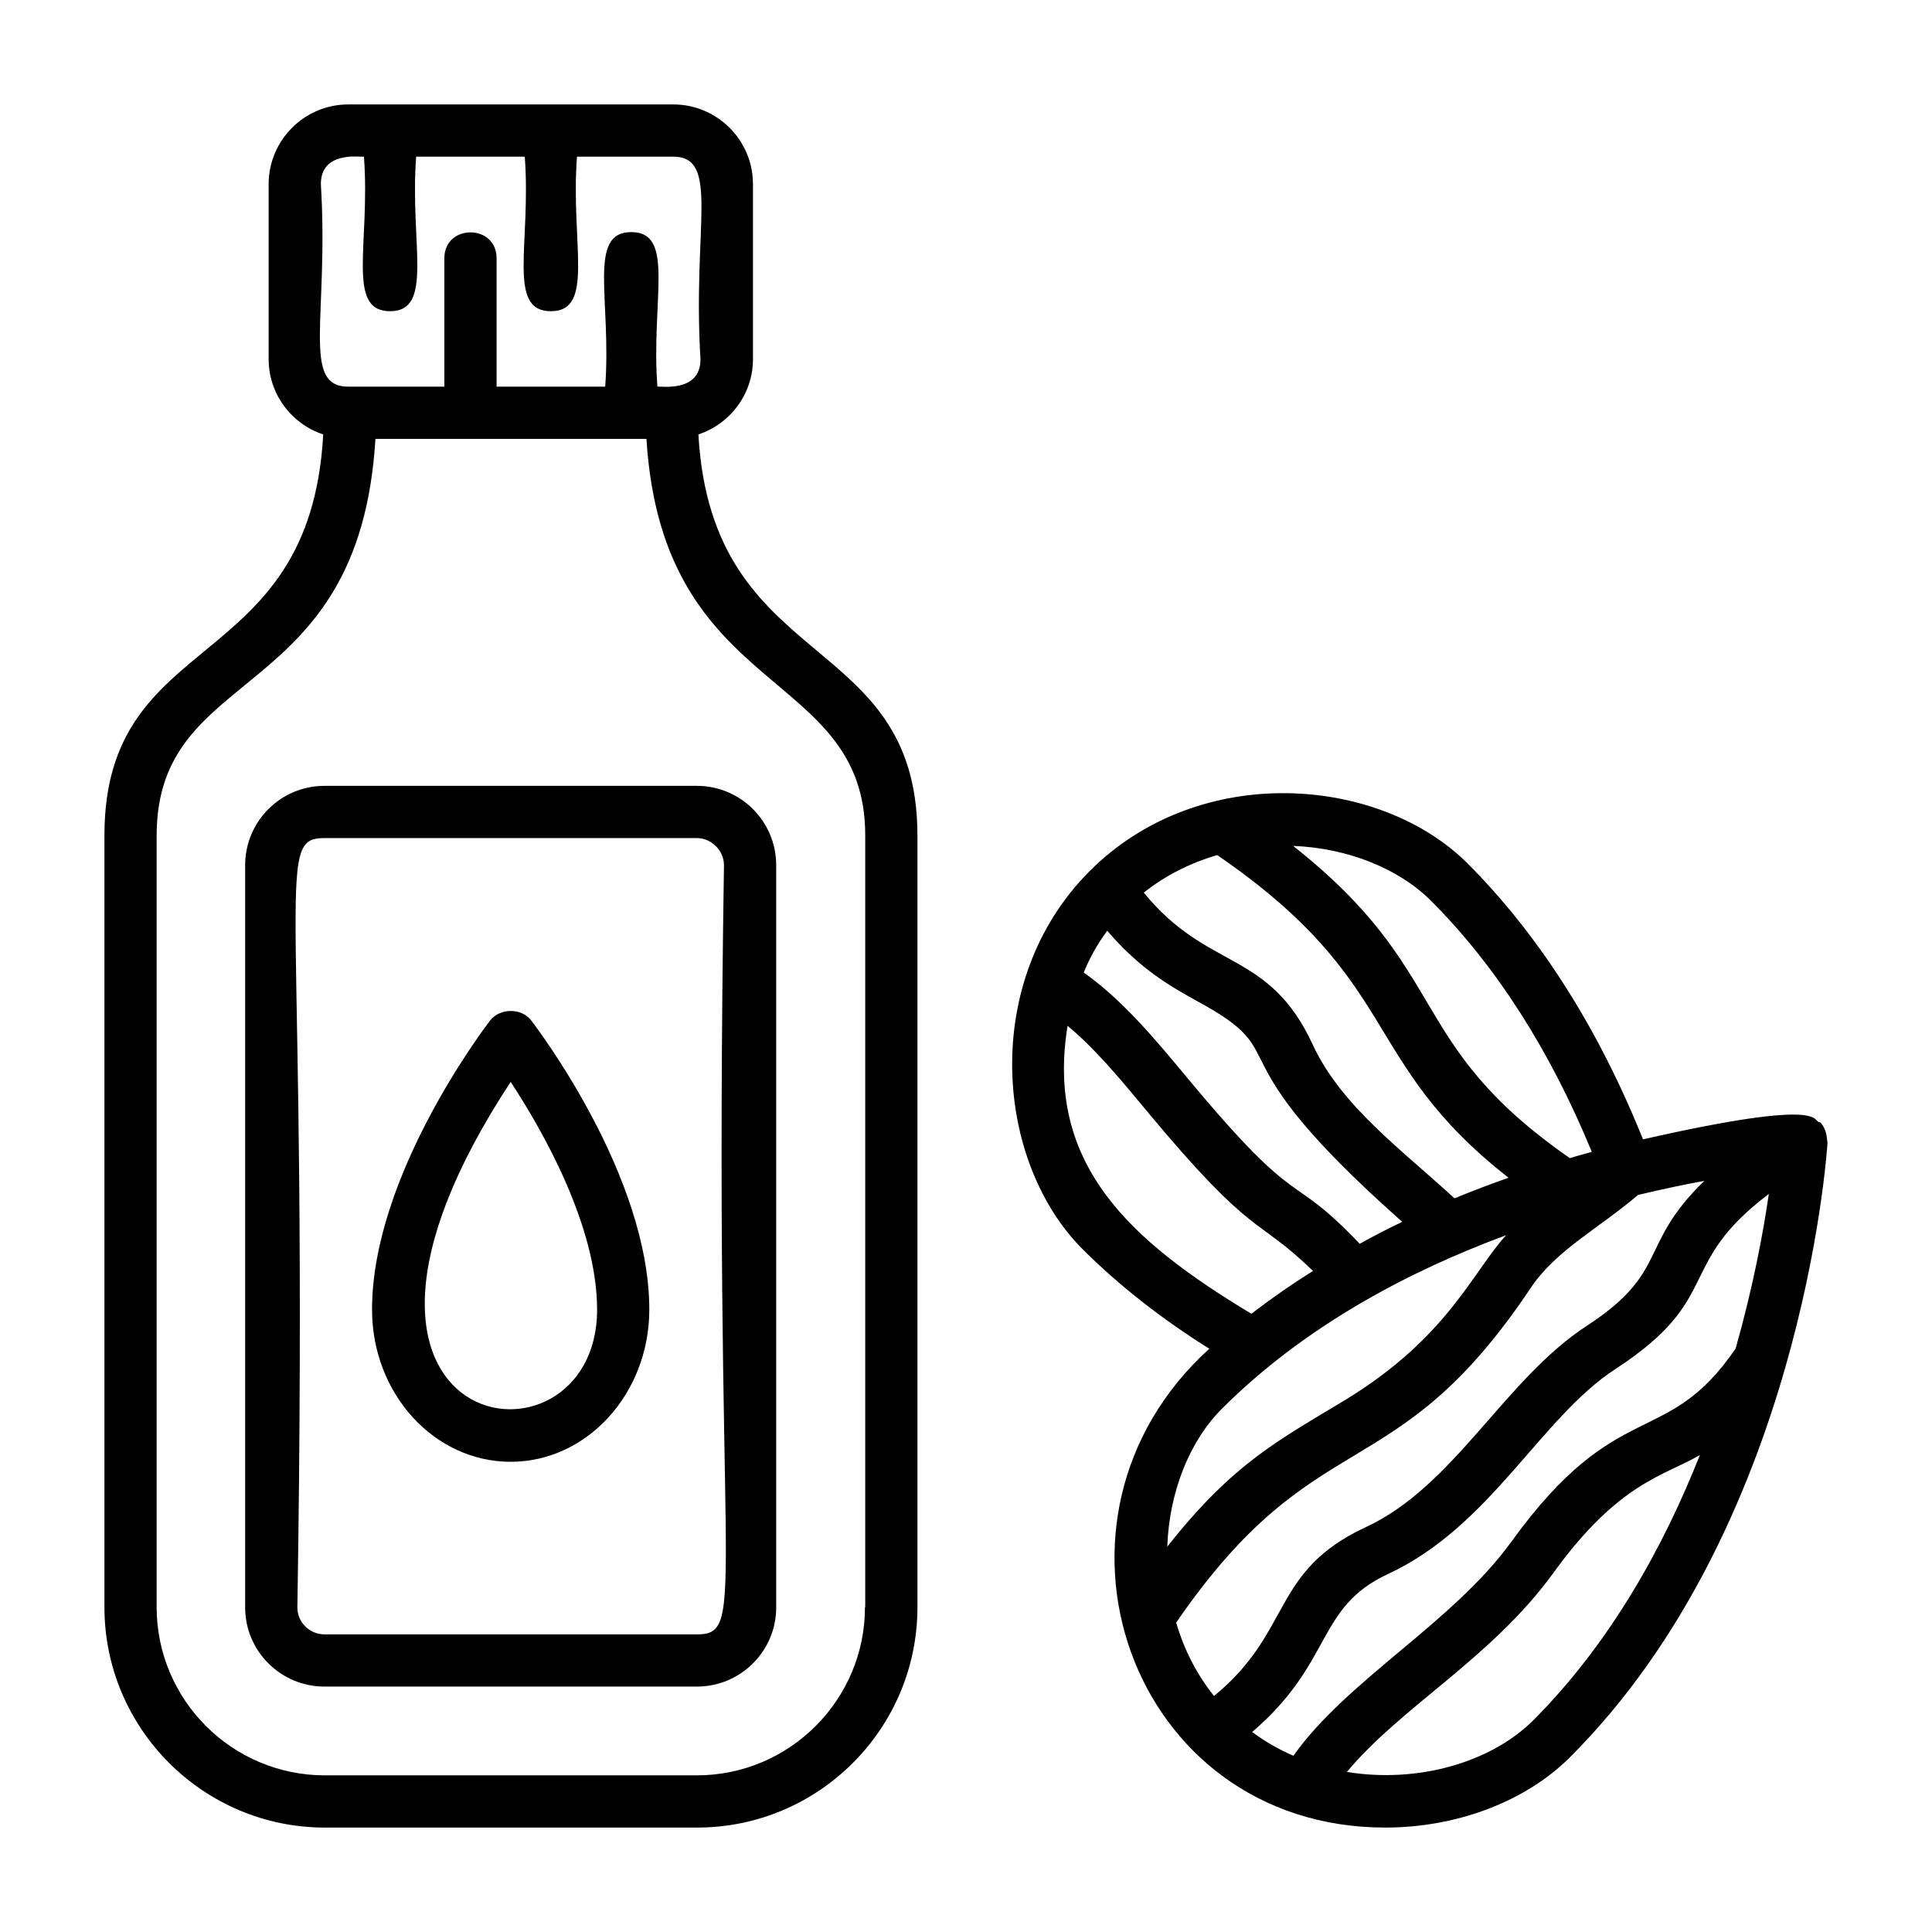
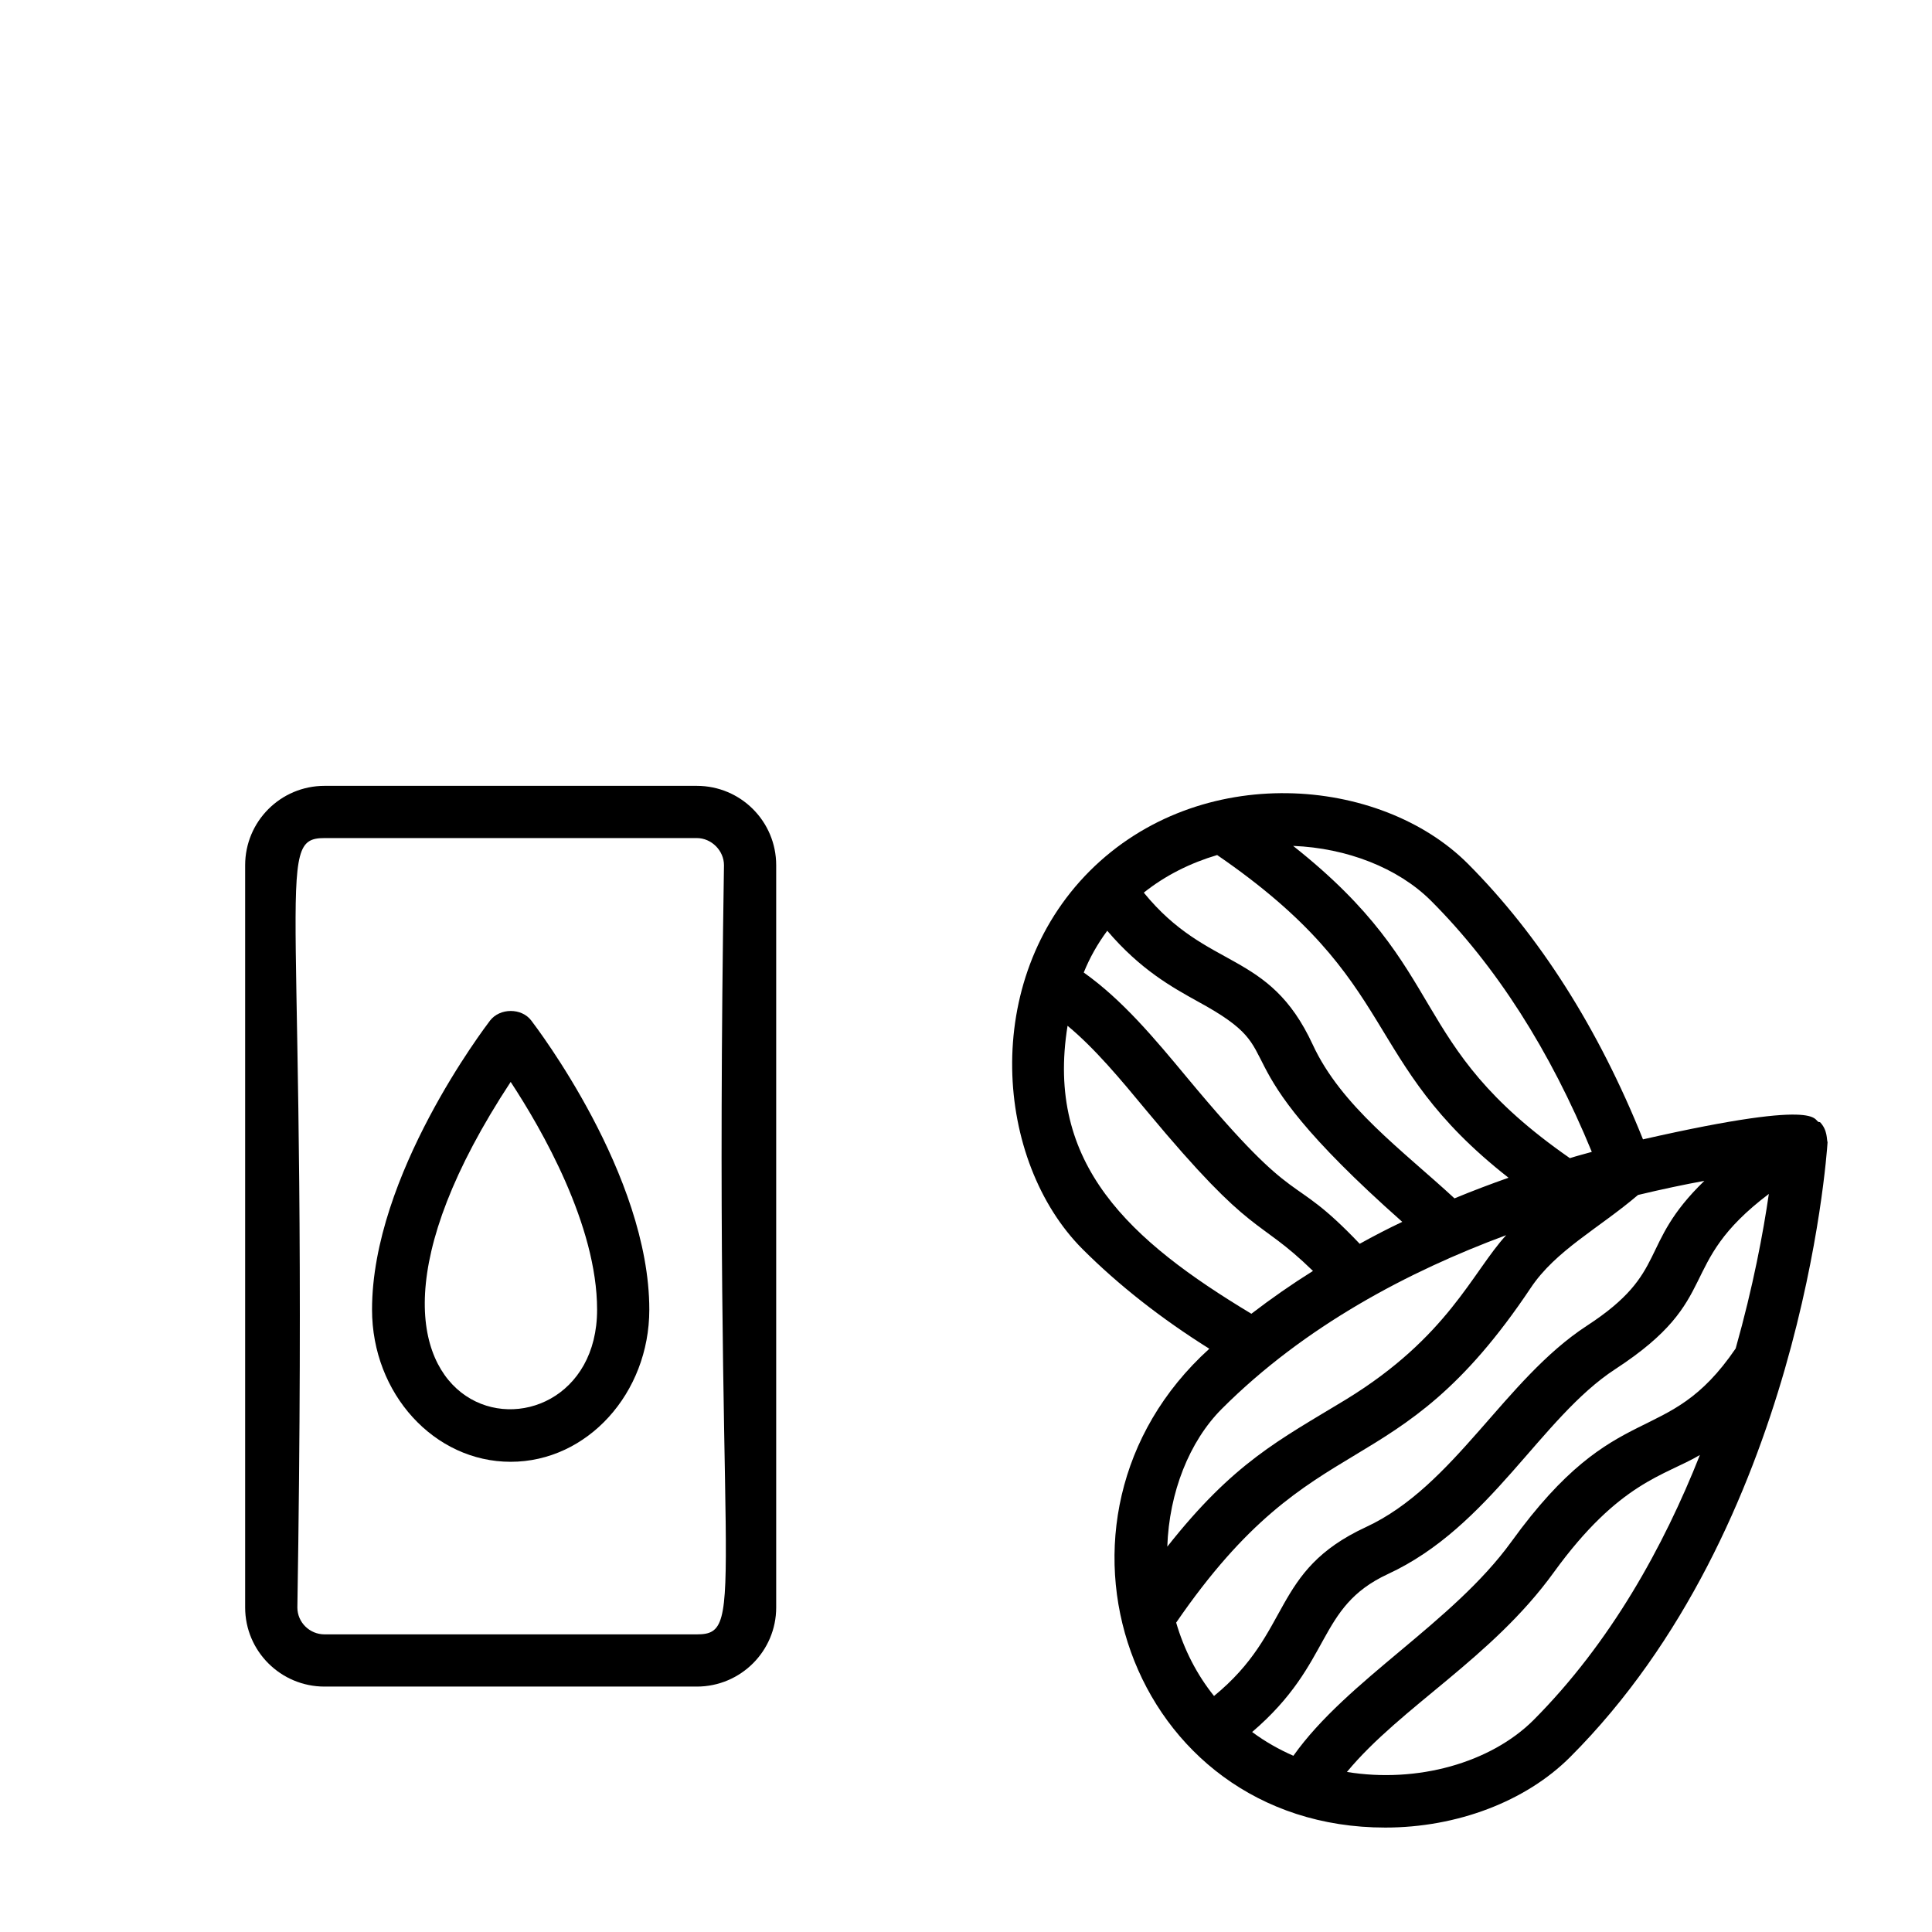
<svg xmlns="http://www.w3.org/2000/svg" id="Layer_1" viewBox="0 0 74 74">
  <g>
    <path d="m69.71 42.98c-.34.03.52-1-6.78.66-1.71-4.26-3.97-7.81-6.71-10.56-3.35-3.35-10.25-3.94-14.48.28-4.21 4.22-3.62 11.13-.28 14.48 1.4 1.4 3.04 2.68 4.86 3.82-7.18 6.5-3.08 18.34 6.74 18.34 2.73 0 5.37-.99 7.08-2.7 8.82-8.82 9.82-22.95 9.86-23.55-.04-.09.01-.46-.29-.77zm-14.91-8.49c2.5 2.5 4.57 5.74 6.17 9.63-.28.08-.56.15-.84.24-6.36-4.42-4.45-7.1-10.6-11.96 2.05.08 4.01.84 5.27 2.09zm-8.18-1.74c7.17 4.92 5.39 7.84 11.16 12.36-.68.24-1.37.5-2.07.79-1.99-1.84-4.34-3.53-5.43-5.89-1.69-3.65-4.01-2.8-6.47-5.82.84-.67 1.8-1.14 2.81-1.44zm-4.21 2.9c1.28 1.5 2.48 2.16 3.47 2.71 3.93 2.14.29 1.76 7.83 8.44-.55.26-1.09.54-1.63.84-2.79-2.93-2.17-1.02-6.6-6.35-1.27-1.53-2.49-2.99-3.97-4.04.23-.57.53-1.1.9-1.6zm-1.52 3.64c1.06.88 2.03 2.05 3.04 3.27 4.14 4.98 4.16 3.98 6.36 6.12-.8.5-1.59 1.05-2.36 1.64-4.65-2.8-7.9-5.72-7.04-11.03zm5.91 14.67c3.17-3.17 7.16-5.27 10.89-6.65-1.3 1.42-2.23 3.9-6.13 6.29-2.57 1.56-4.3 2.41-6.85 5.64.07-2.07.84-4.03 2.09-5.28zm-.3 11c-.66-.82-1.15-1.78-1.45-2.81 5.39-7.85 8.35-4.99 13.58-12.82.96-1.44 2.61-2.28 4.11-3.56.92-.22 1.77-.4 2.54-.54-2.56 2.48-1.32 3.48-4.5 5.55-3.16 2.06-5.07 6.14-8.46 7.71-3.65 1.69-2.8 4-5.82 6.47zm12.23.93c-1.64 1.63-4.44 2.42-7.14 1.98 2.08-2.51 5.54-4.35 7.92-7.64 2.52-3.48 4.25-3.7 5.6-4.5-1.39 3.51-3.42 7.19-6.38 10.16zm7.75-14.24c-2.66 3.9-4.5 1.74-8.59 7.4-2.25 3.11-6.28 5.28-8.35 8.2-.55-.24-1.08-.54-1.58-.91 3.12-2.67 2.44-4.77 5.2-6.05 3.93-1.82 5.84-5.98 8.71-7.85 4.19-2.73 2.25-3.96 5.88-6.71-.21 1.46-.6 3.55-1.27 5.92z" />
-     <path d="m26.75 16.64c1.21-.4 2.09-1.54 2.09-2.88v-6.71c0-1.68-1.37-3.05-3.05-3.05h-12.45c-1.68 0-3.05 1.37-3.05 3.05v6.71c0 1.34.88 2.48 2.09 2.88-.51 9.29-8.38 7.35-8.38 15.36v29.56c0 4.65 3.79 8.44 8.44 8.44h14.26c4.65 0 8.44-3.78 8.44-8.44v-29.56c-.01-7.91-7.87-6.18-8.39-15.36zm-14.46-9.59c0-1.3 1.55-1.02 1.65-1.05.25 3.33-.7 5.92 1 5.92s.75-2.6 1-5.92h4.16c.25 3.33-.7 5.92 1 5.92s.75-2.6 1-5.92h3.68c1.81 0 .74 2.66 1.05 7.76 0 1.3-1.55 1.02-1.65 1.05-.25-3.33.7-5.92-1-5.92s-.75 2.6-1 5.92h-4.16v-4.92c0-1.32-2-1.32-2 0v4.92h-3.68c-1.81 0-.74-2.66-1.05-7.76zm20.84 54.51c0 3.55-2.89 6.44-6.44 6.44h-14.25c-3.55 0-6.44-2.89-6.44-6.44v-29.56c0-6.63 7.76-4.93 8.38-15.19h10.38c.62 10.01 8.38 8.72 8.38 15.19v29.56z" />
    <path d="m26.69 30.1h-14.26c-1.68 0-3.04 1.36-3.04 3.04v28.43c0 1.67 1.36 3.03 3.04 3.03h14.26c1.68 0 3.04-1.36 3.04-3.03v-28.43c0-1.68-1.36-3.04-3.04-3.04zm0 32.5h-14.26c-.57 0-1.04-.46-1.04-1.03.45-27.72-.96-29.47 1.04-29.47h14.26c.56 0 1.04.48 1.04 1.04-.44 27.82.96 29.46-1.04 29.46z" />
    <path d="m18.77 39.09c-.18.24-4.52 5.92-4.52 11.07 0 3.22 2.38 5.83 5.31 5.83s5.31-2.62 5.31-5.83c0-5.16-4.34-10.83-4.52-11.07-.37-.49-1.2-.49-1.58 0zm.79 2.35c1.19 1.81 3.31 5.49 3.31 8.72.01 6.75-12.31 4.97-3.31-8.72z" />
  </g>
</svg>